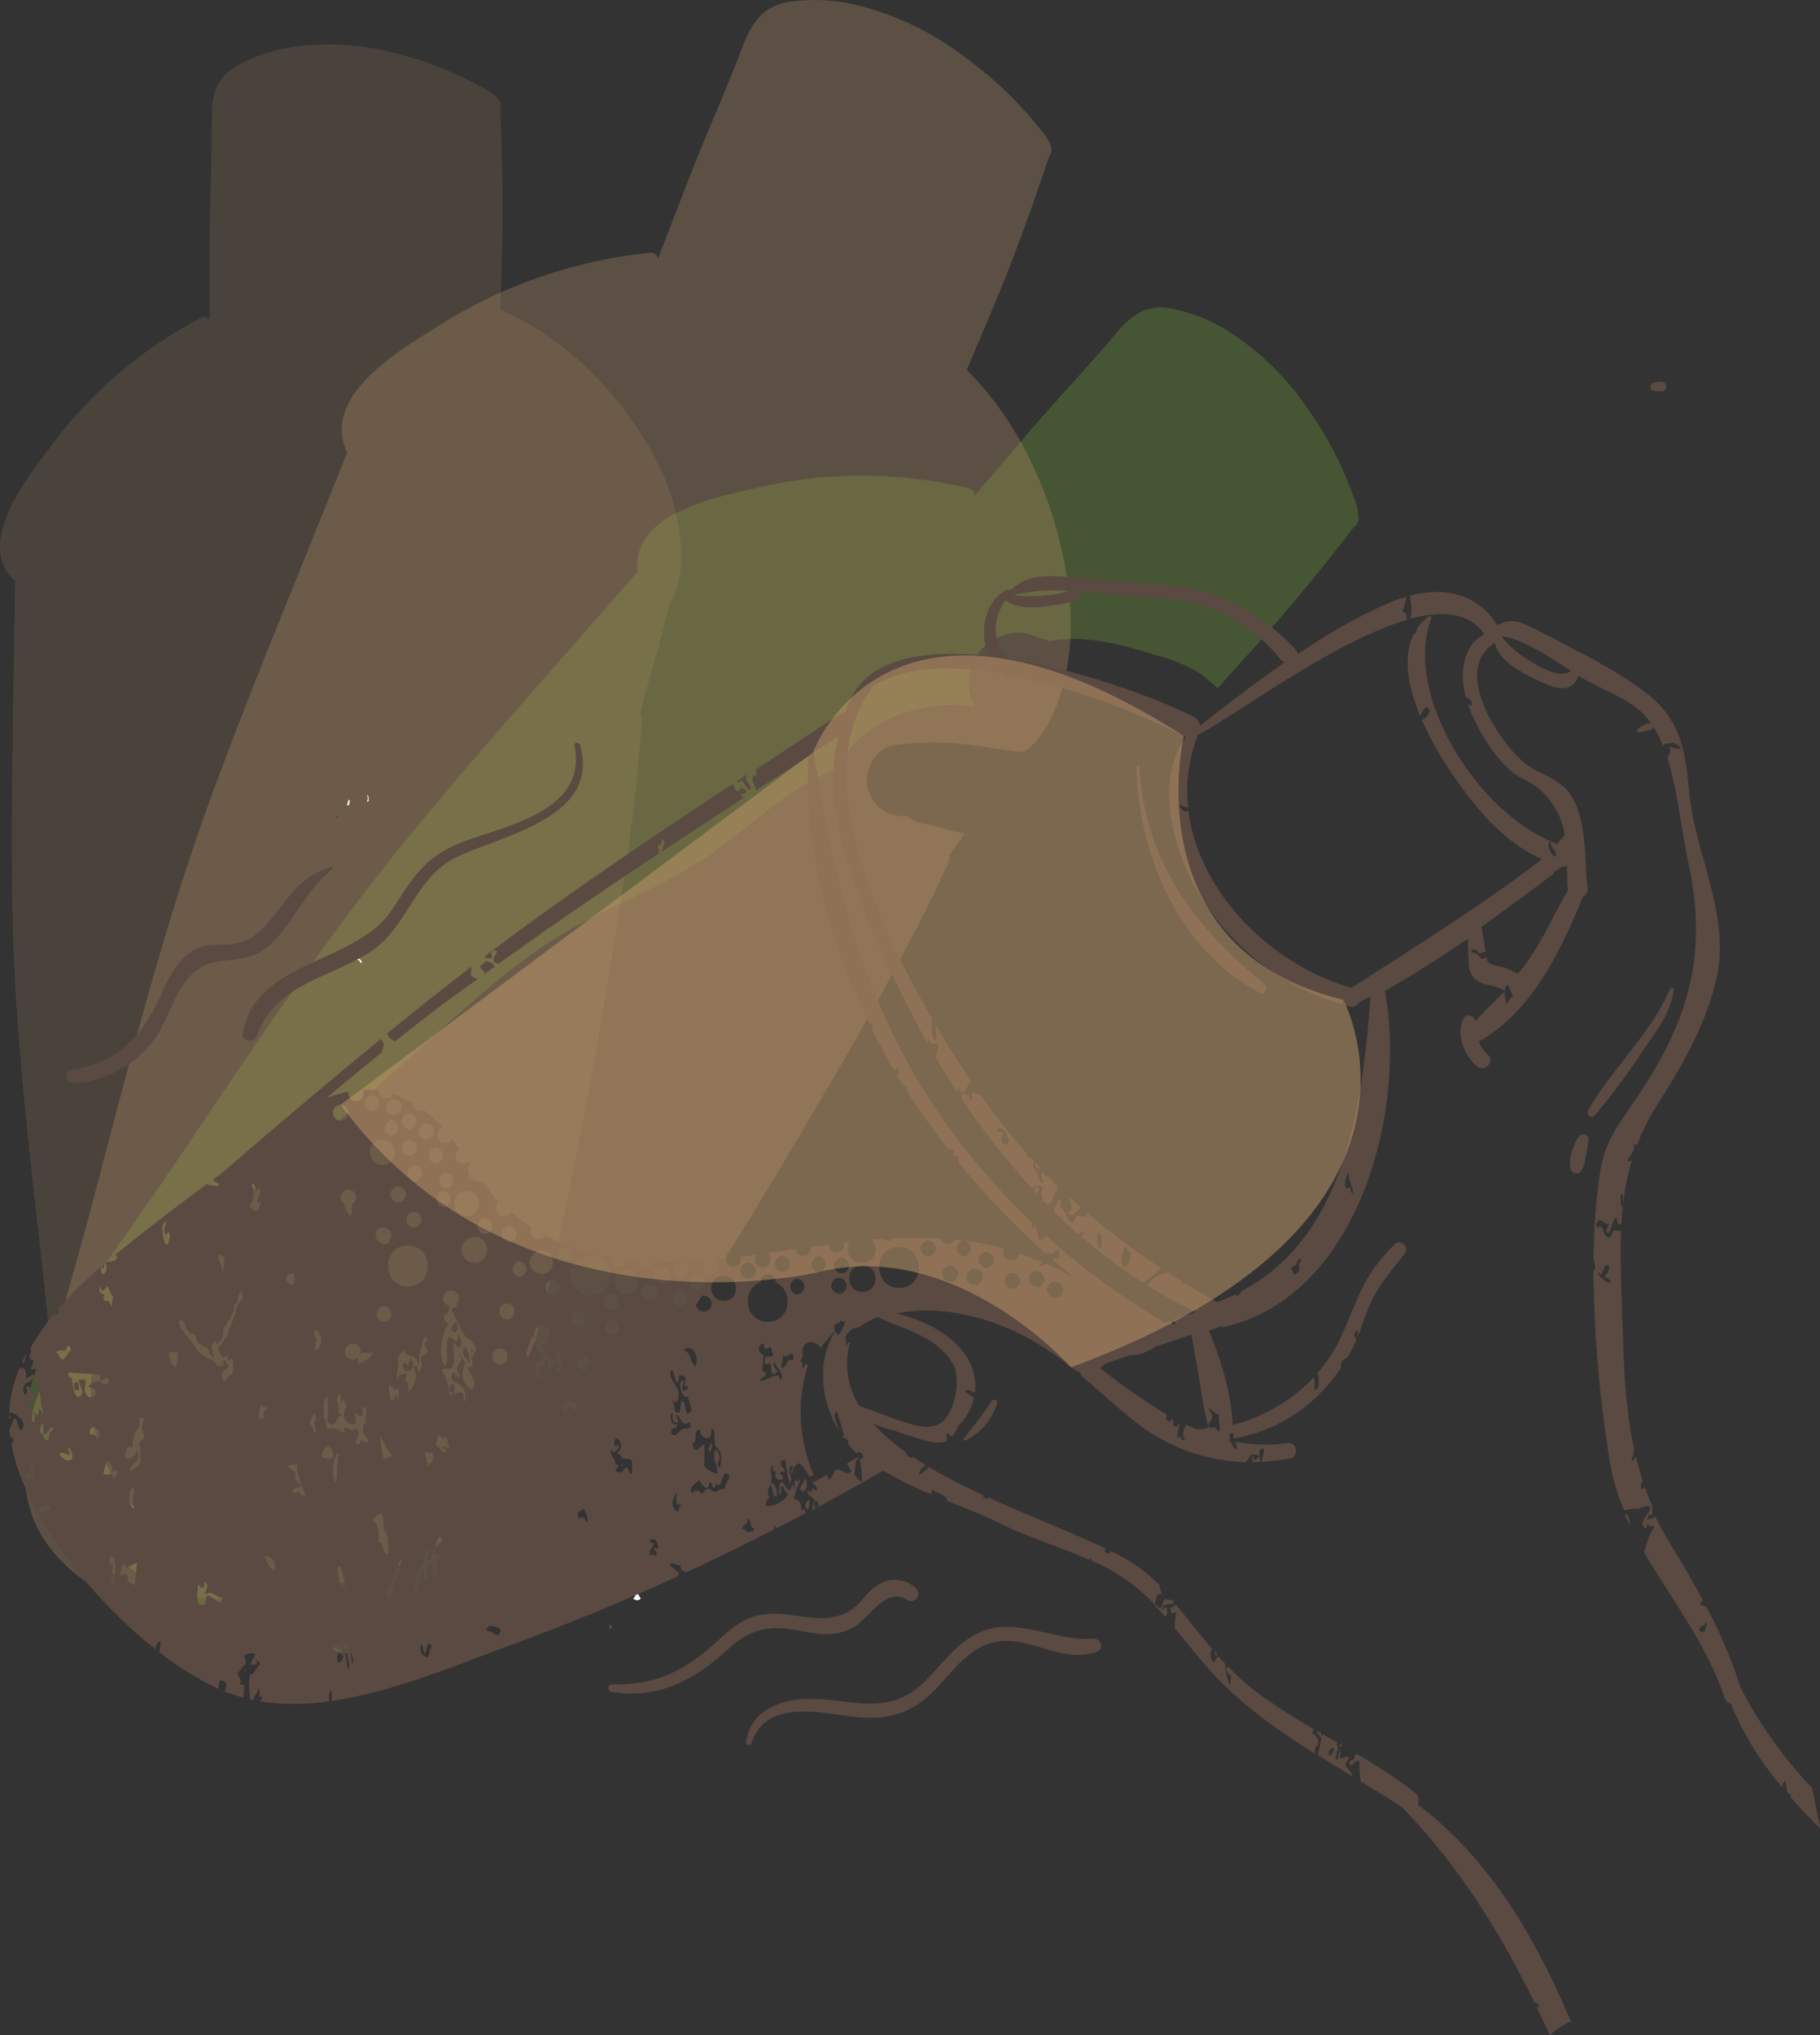
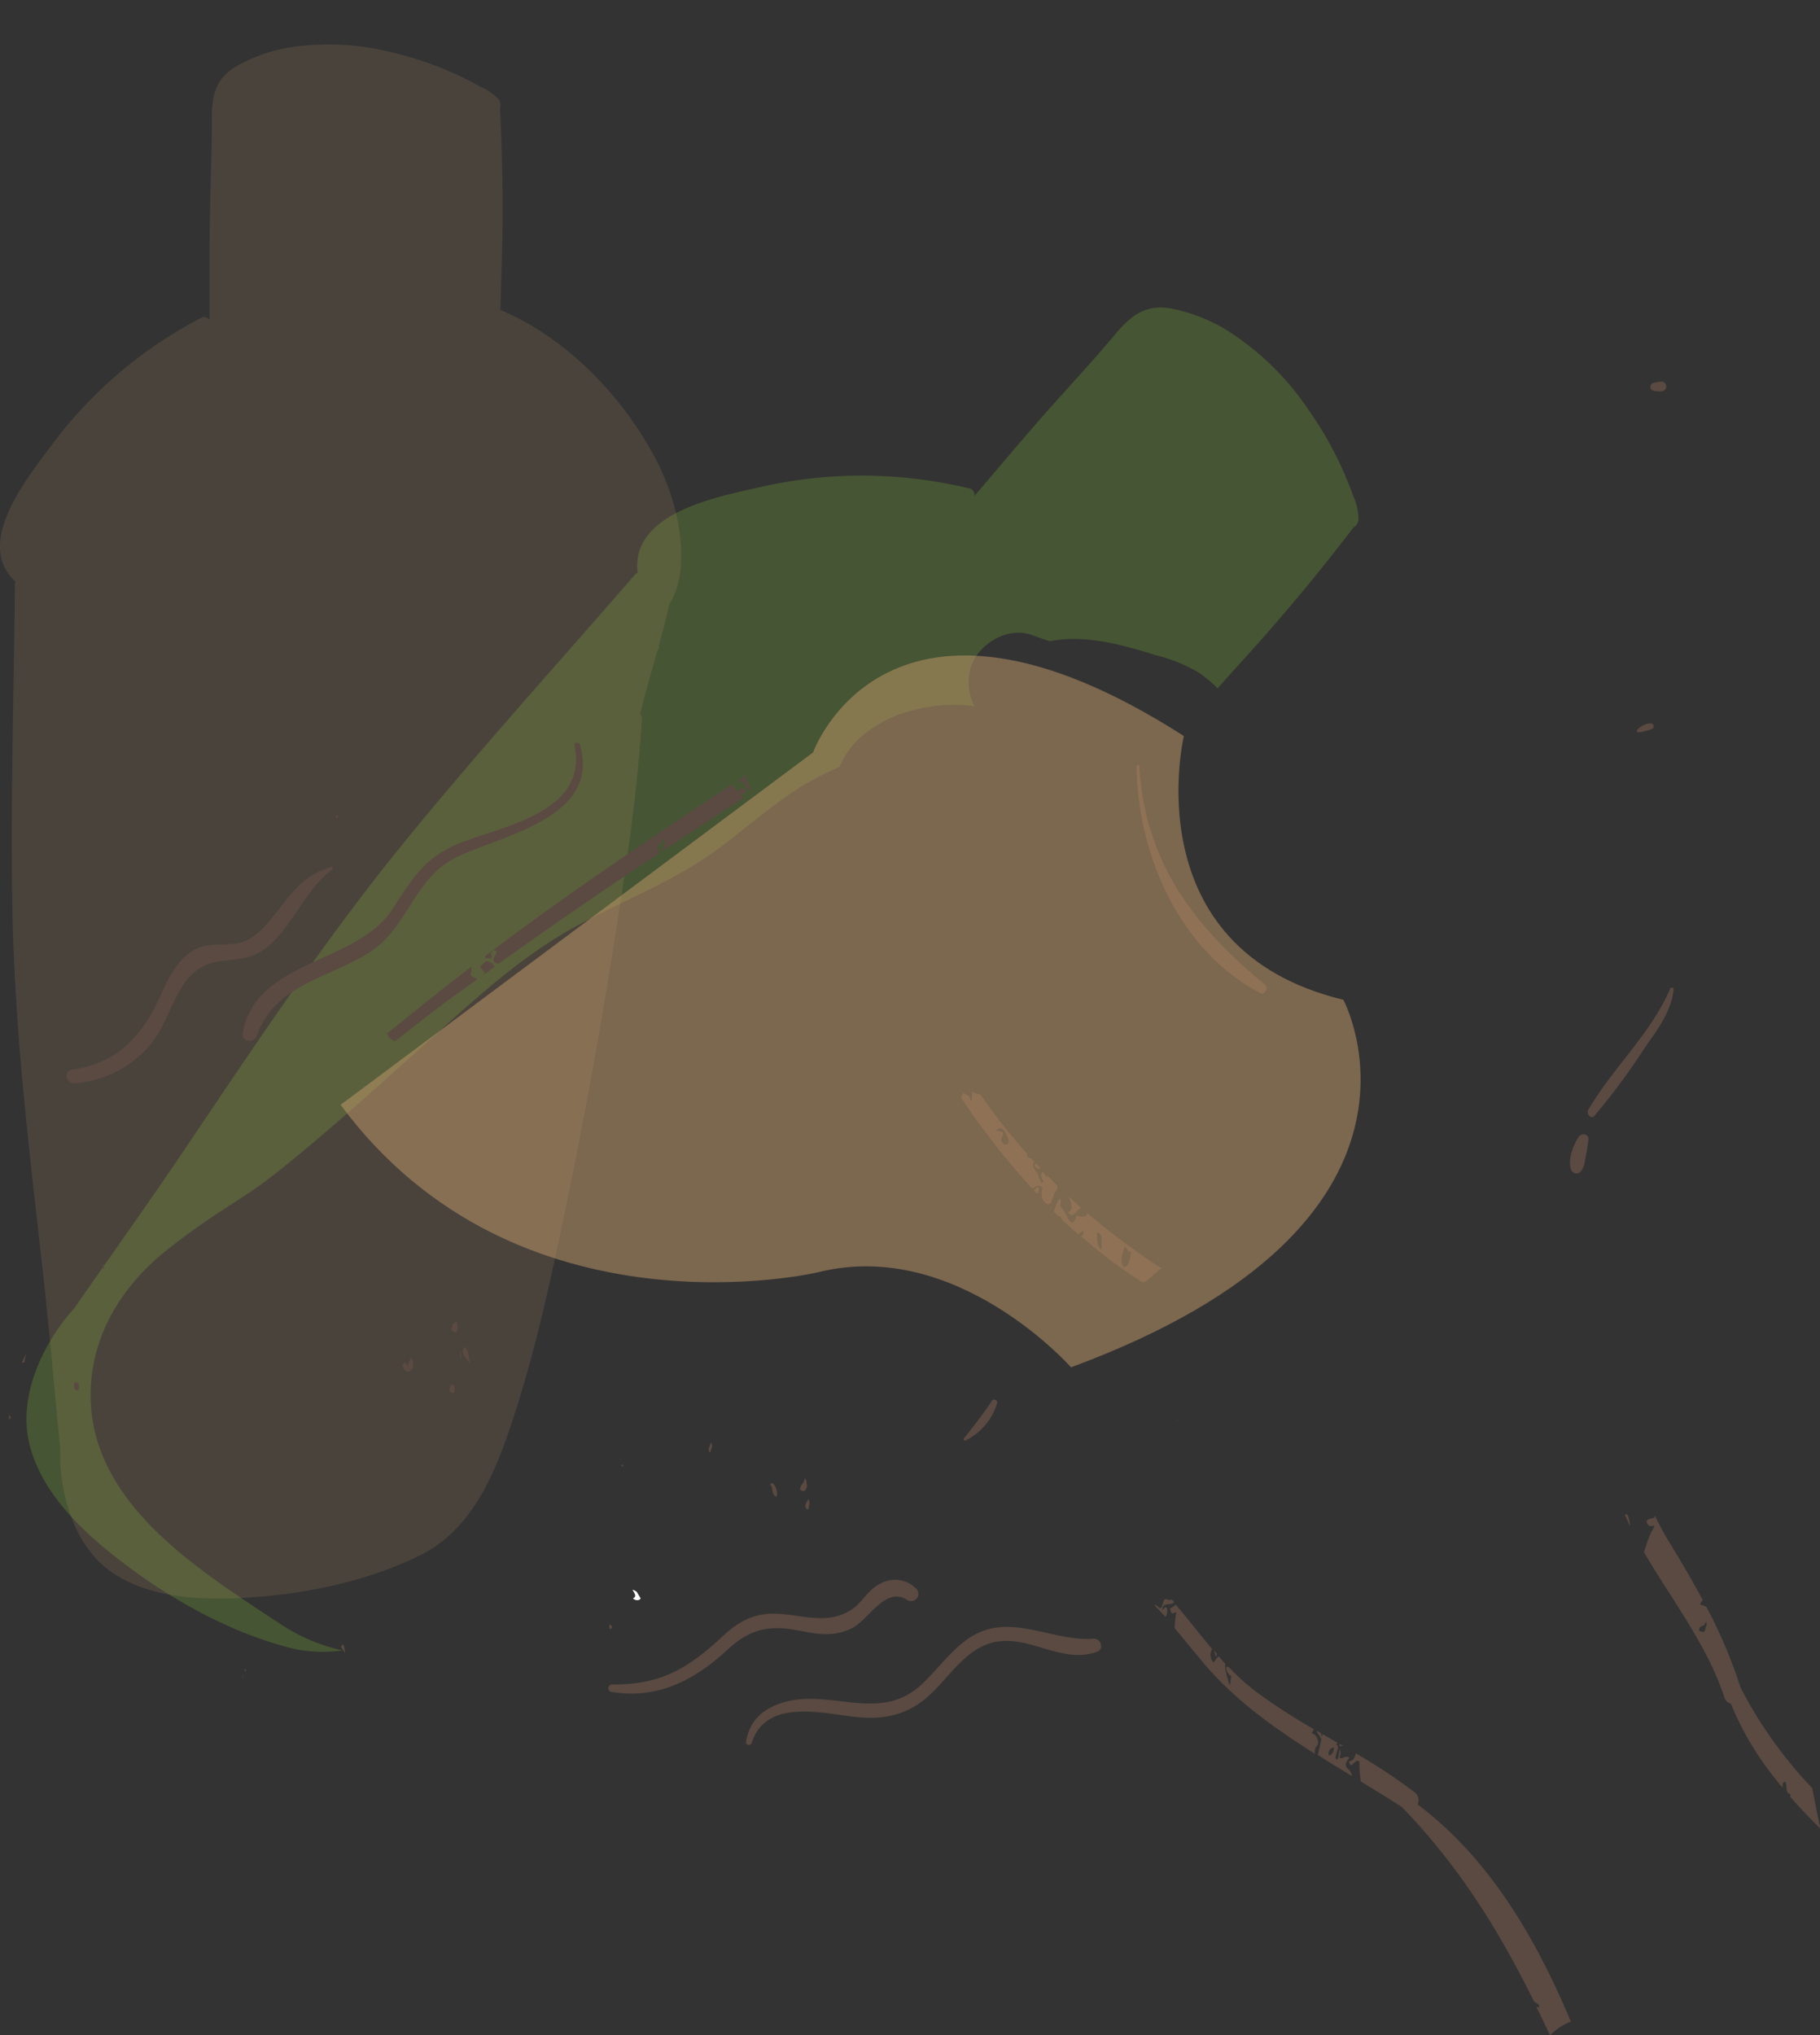
<svg xmlns="http://www.w3.org/2000/svg" viewBox="0 0 289.94 324.07">
  <rect x="0" y="0" width="289.94" height="324.07" fill="#333333" stroke="none" />
  <defs>
    <style>.cls-1{isolation:isolate}.cls-2{fill:#74a634;opacity:.3}.cls-3,.cls-4,.cls-7{fill:#c3996b;mix-blend-mode:multiply}.cls-3{opacity:.28}.cls-4{opacity:.16}.cls-5{fill:#fff}.cls-6{fill:#5a4a42}.cls-7{opacity:.51}</style>
  </defs>
  <title>evo-2</title>
  <g class="cls-1">
    <g id="Layer_2" data-name="Layer 2">
      <g id="Layer_1-2" data-name="Layer 1">
        <path class="cls-2" d="M215.59 79a57.11 57.11 0 0 0-7.14-13.75 43.8 43.8 0 0 0-13.2-12.79 26.7 26.7 0 0 0-8.73-3.34c-4-.73-6.4 1.16-8.86 4.11-3.69 4.42-7.64 8.6-11.44 12.92s-7.34 8.56-11 12.84a1 1 0 0 0-.81-1.22 72.9 72.9 0 0 0-33.57-.15c-6.71 1.52-20.43 4.1-19.26 13.57a1 1 0 0 0-.39.27c-12.35 14.24-25 28.17-36.92 42.8-12.69 15.6-23.7 32.23-34.93 48.87-5.72 8.48-11.68 16.8-17.52 25.21-4.83 5.31-8.75 13.49-7.3 20.82 1.72 8.67 9.35 15.44 16.11 20.45C28.16 255.2 37 260 46.1 262.37a21.9 21.9 0 0 0 8.47.43 29.53 29.53 0 0 1-10.27-4.45c-12.92-8.54-30.45-19.33-29.85-37.1.29-8.66 4.82-16.13 11.37-21.58a106.8 106.8 0 0 1 9.66-7c1.53-1 3.07-2 4.58-3 .62-.43 1.24-.86 1.84-1.3l1.19-.9.44-.33c7.9-6.21 15.34-13 22.82-19.67s15.13-14.06 24-19.18c7.75-4.48 16.34-7.54 23.62-12.8.6-.44 1.2-.89 1.79-1.34l.26-.2 2.34-1.85c2-1.58 4-3.17 6.07-4.67a45.53 45.53 0 0 1 9.32-5.3 13.53 13.53 0 0 1 2.89-4.31 19.39 19.39 0 0 1 8.74-4.69 25.06 25.06 0 0 1 9.89-.67 8.11 8.11 0 0 1-.71-5.79c.9-3.95 5.88-7 9.8-5.56q1.45.54 2.93 1c5.47-1.17 11.9.67 16.85 2.22a25.59 25.59 0 0 1 6.76 2.73 19.45 19.45 0 0 1 3.07 2.56c1-1.12 2-2.27 3-3.36q3.31-3.61 6.51-7.32 6.31-7.31 12.18-15a.79.79 0 0 0 .35-.29 1.56 1.56 0 0 0 .42-.91 9.22 9.22 0 0 0-.84-3.74z" />
-         <path class="cls-3" d="M170 92.14c-1.8-12-7.22-24.59-16-33.23.76-1.7 1.45-3.44 2.17-5.11q2.05-4.77 4-9.61 3.75-9.53 6.95-19.26a.84.84 0 0 0 .25-.41 1.65 1.65 0 0 0 .1-1.05c-.26-1.22-1.43-2.48-2.18-3.41a60.58 60.58 0 0 0-12-11.27A46.47 46.47 0 0 0 135.61.6a28.33 28.33 0 0 0-9.91-.29c-4.24.66-6 3.41-7.44 7.22-2.15 5.71-4.64 11.29-6.93 16.95s-4.33 11.14-6.52 16.71a1.11 1.11 0 0 0-1.23-.94 77.34 77.34 0 0 0-33.67 11.61c-6.19 3.87-19 11.26-14.53 20.33a1 1 0 0 0-.29.41c-7.37 18.59-15.18 37-22 55.79-7.23 20.06-12.43 40.61-17.84 61.18-2.76 10.5-5.81 20.92-8.72 31.38-3 7-4 16.58 0 23.41 4.76 8.08 14.77 12.19 23.3 14.84 9.49 2.95 20 4.71 30 3.85 10.42-.9 17.85-8.9 24.13-16.54 8.19-10 15.32-20.79 22.33-31.61q12.67-19.56 24.41-39.71c7.23-12.38 14.47-24.88 20.44-37.92a1.29 1.29 0 0 0 .05-1c.83-1.2 1.69-2.38 2.55-3.55-2.35-.32-4.57-1.25-6.93-1.63a4.36 4.36 0 0 1-2.3-1.16 5.78 5.78 0 0 1-6.19-4.12c-.88-2.71 1-6.69 4-7.11a43 43 0 0 1 10.59-.27c3.3.34 6.83 1 9.74 1.3l.48.07.12-.18a1.39 1.39 0 0 0 .35-.2c3.62-2.85 5.49-8.41 6.33-12.76a43.28 43.28 0 0 0 .07-14.52z" />
        <path class="cls-4" d="M76.53 13.81A53 53 0 0 0 63.06 8.5a41.1 41.1 0 0 0-17.21-.9 25.38 25.38 0 0 0-8.27 3c-3.29 1.94-3.86 4.76-3.83 8.36 0 5.39-.23 10.78-.32 16.17s0 10.56-.05 15.84a1 1 0 0 0-1.32-.36A69.59 69.59 0 0 0 8 71.18C4.11 76.39-4.12 86.66 2.48 92.62a.9.9 0 0 0-.11.43C2.21 110.71 1.63 128.34 2 146c.42 18.82 2.67 37.34 4.77 56 1.07 9.51 1.88 19.05 2.81 28.58-.22 6.72 2 14.92 7.45 19.19 6.5 5.06 16.07 5.14 24 4.51 8.77-.7 18-2.71 26-6.68 8.31-4.16 11.9-13.15 14.64-21.48 3.58-10.86 6-22.07 8.34-33.24q4.22-20.19 7.47-40.56c2-12.52 4-25.14 4.78-37.79a1.12 1.12 0 0 0-.28-.84c.82-3.39 1.81-6.74 2.75-10.09a.72.72 0 0 0 .22-.79c.62-2.23 1.21-4.48 1.7-6.74a1.25 1.25 0 0 0 .22-.27c2.08-3.52 1.85-8.7 1.16-12.54a37.72 37.72 0 0 0-4.54-11.92c-5.32-9.28-13.8-17.79-23.79-22 .08-1.64.1-3.3.16-4.9q.17-4.58.2-9.17.06-9-.41-18.07a.75.75 0 0 0 .08-.42 1.44 1.44 0 0 0-.25-.9 8.51 8.51 0 0 0-2.95-2.07z" />
        <path class="cls-5" d="M100.85 254.51c.23.32 1 .45 1.21 0-.19-.33-.4-.66-.6-1a1.28 1.28 0 0 0-.7-.35c.48.77.63 1.04.09 1.35z" />
        <path class="cls-6" d="M97.54 259l-.18-.15c-.23-.31-.33-.19-.3.35.26.36.39.13.48-.2z" />
-         <path class="cls-5" d="M58.72 127.57c0-.17.06-1.12-.28-.9.49.57-.39 1.33.28.9zm-3.22-.12c-.1.24-.08.46-.23.67.37.69.66-1.26.23-.67zm1.4 25.24c0 .18.09.24.19.17s.45.65.51.52c.18-.44-.51-.88-.7-.69z" />
        <path class="cls-6" d="M53.9 130.07c-.12-.35-.27-.24-.42-.07l.2.38zm209.53-67.84a6 6 0 0 0 1.27.09.78.78 0 1 0-.07-1.56 5.84 5.84 0 0 0-1.3.24.64.64 0 0 0 .1 1.23zM181.5 122a.22.22 0 0 0-.43 0c.16 14 6.75 29.3 19.67 36.11.82.43 1.37-.83.73-1.36-11.24-9.27-19.08-19.42-19.97-34.75zM158 223.07c-1.36 2.09-2.88 4-4.42 5.94-.13.16 0 .46.25.36a9.76 9.76 0 0 0 5-5.87.47.47 0 0 0-.83-.43zm105.19-106.99a.48.48 0 0 0-.17-.9 3.12 3.12 0 0 0-2.16 1c-.25.19 0 .51.27.43a10.45 10.45 0 0 0 2.06-.53zm-9.19 61.6a105.59 105.59 0 0 0 8.13-11c2-2.83 4.11-5.62 4.51-9.15a.3.3 0 0 0-.55-.14C263 164.62 256.93 170 253 176.77c-.3.61.48 1.52 1 .91zm-2.25 8.95a3.22 3.22 0 0 0 .76-2 26.94 26.94 0 0 0 .54-3.22c.05-.91-1.13-1-1.55-.38-.88 1.3-1.84 3.8-1.17 5.31a.91.91 0 0 0 1.42.29zm-87.06 2.9l.53.57c.21-.24.44-.81.17-1.16a4.35 4.35 0 0 0-.7.59zm5.44 3.47c.79 1.23 1.4-.39 2.1-.67-.66-.58-1.3-1.18-1.95-1.78.47 1.11.72 2.22-.15 2.45z" />
        <path class="cls-6" d="M166.09 189.19a2.36 2.36 0 0 0 .13 2l.56.56c.93.23.91-1.51 1.35-1.94a2 2 0 0 0 .35-.95c-.56-.54-1.08-1.13-1.63-1.69a2.81 2.81 0 0 0 0 .34l-.79-1a1.23 1.23 0 0 0 .16 1.5c-.29 1.15-.91-1.13-1-1.31-.72-.89-.78-1-.45-1.76-.18-.19-.37-.37-.54-.56-.21.08-.42.1-.66-.41a.62.62 0 0 0 0-.32 101.68 101.68 0 0 1-7.46-9.43 2.19 2.19 0 0 1-1.21-.38c-.14.36.1 1.54-.3 1.49.1-.85-.82-1.07-1.11-1.28-.3.2-.3.51-.32.85a118.64 118.64 0 0 0 11.24 14.32c.49-.12 1.02-.88 1.68-.03zm-6.63-7.67a6.64 6.64 0 0 0 .36-1.21c-.09-.16-1-.2-1.15-.27.77-.81 1.32-.23 1.82.94.66 1.49-.61 1.72-1.03.53zm13.07 14.42c.19.67-.07.76-.33.9a84.23 84.23 0 0 0 9.78 7.34c.86-.05 1.49-1.11 2.27-1.53a1.23 1.23 0 0 1 .86-.63 114.56 114.56 0 0 1-11.9-8.85 2.49 2.49 0 0 0-.07.34c-.17.34-1.33.27-1.6-.06-.44 1.57-.89 1.58-1.55.28a8.36 8.36 0 0 0-1.09-1.67c0-.13.17-1 0-1.14s-.71.86-1 2l.72.71c.27 0 .49.23.57.56.86.82 1.74 1.6 2.63 2.38.13-.37.5-.35.71-.63zm6.73 2.44c.18.37.54 1.26.9.87 0 1-.41 2.62-1.16 2.5-.7-1.19-.14-2.36.27-3.37zm-4.5-2.1c1 0 .66 1.26.7 2.69-.72-.43-.68-1.66-.69-2.7zM76.58 152.8s0 .01 0 0z" />
        <path class="cls-6" d="M165.74 186l-.75-.78a1 1 0 0 0-.17.38c.39.52.6.7.92.4zm-149.2 16.05s0-.35.06-.78l-.34.28c.09.26.17.52.28.5zm170.94 24.05v.15a.39.39 0 0 0 .17-.06zm-88.56 6.23a.33.33 0 0 1-.09-.13.52.52 0 0 0-.1.14zm-44.59 29.96c.22.29.45.63.68.94-.12-.75-.25-1.37-.37-1.36s-.25.19-.31.42zm44.59-28.97a.73.73 0 0 0 .33.22v-.33zm14.29-3.59c-.07.61-.62 1.08-.06 1.58.07-.61.61-1.08.06-1.58zm-41.28-17.95c.55.64 1.31.49.81-1.28-.55.09-.74.61-.81 1.28zm-6.41 4.43a2.86 2.86 0 0 0-.52 1.38c-.29-.48-.59-.84-.9-.19.59 1.99 2.47.67 1.42-1.19zm8.35-1.63c-.49 1.11.48 1.72.94 2.49-.11-1.32-.24-2.58-.94-2.49zm-1.58 7.22c.33-.95.16-1.39-.51-1.29-.33.95-.16 1.37.51 1.29zm4.19-68.06c0 .45.57.92.75 1.07a3.63 3.63 0 0 1-.21.42l1.79-1.29a1.4 1.4 0 0 0-.31-.44 1.9 1.9 0 0 0-1.07-.47c-.13.12-.94.97-.95.71zm-3.18 61.52a4 4 0 0 0 .1 1.07 1.67 1.67 0 0 0-.1-1.07zm44.11-90.87c.24.31.47.4.47-.08.75-.11.88 1.53 1.7 1.4.08-1.08-1.4-1.44-.41-2.49zm127.8 195.29l-.47-.17q1.1 2.26 2.18 4.57a10.08 10.08 0 0 1 3.34-2.19l-.59-1.35c-5.46-12.7-12.74-24.87-23.83-33.22a1.57 1.57 0 0 0-.48-1.92 85.78 85.78 0 0 0-9.36-6.2c-.17.68-.43 1.21-1.07 1.24.26 1.68 1-.65 1.63.07a19.16 19.16 0 0 0 .23 3.16c2.19 1.33 4.38 2.67 6.53 4.06 9.31 9.61 15.54 19.84 21.08 31 .23.19.84.27.81.95zM76.12 155.87a2.14 2.14 0 0 1-1.16-.62 3.17 3.17 0 0 0 .09-1.3c-4.53 3.48-9 7.06-13.45 10.67.27.12.43.3.19.29a2.55 2.55 0 0 0 1.15.91c2.64-2.11 5.3-4.2 8-6.22 1.71-1.27 3.46-2.48 5.18-3.73zM118 126.43c.27 0 .9.08.91-.65-.24.08-.66-.42-.85-.27s-.29.42-.73.46c-.22-.38-.43-.75-.65-1.12-13.36 8.81-26.64 17.73-39.41 27.4 0 .11.07.22.1.32.52-.16 1.42.53.76-.91.74.1-.19-.63 1-.23 0 .62-.51.83-.49 1.35 0 .75.46.45.71.73Q92 144.44 105 135.88c0-.35 0-.77-.26-.82.06-.85.82-.35.7-1.46.68.12.3 1.31-.08 2.05q6.57-4.35 13.16-8.66c-.15-.15-.39-.17-.52-.56zm140.86 114.8c.26.59.53 1.19.82 1.77-.09-1.06-.39-2.33-.82-1.77zm-130.66-5.85c-.15 1-.59.83-.76 1.73.61.73 1.09.09 1.14-.65a.56.56 0 0 1-.07-.5 1.11 1.11 0 0 0-.31-.58zm.56 5c.06-.4.4-1.31 0-1.68-.04.3-1.03 1.3 0 1.68zm20.96-1.85l.16.07a.2.2 0 0 0-.16-.07zm44.12 24.77l-.41-.46a3.25 3.25 0 0 0 .33 1 3.78 3.78 0 0 1 .08-.54z" />
        <path class="cls-6" d="M209.49 278.58c.15-.68.62-.52.47-1.42a1.59 1.59 0 0 0-1-1.2 3.48 3.48 0 0 0 .35-.62 94 94 0 0 1-9.16-5.93 36.33 36.33 0 0 1-4.44-4 .75.75 0 0 1-.36 0 1.57 1.57 0 0 0 .79 1.48c-.07.5-.15 1-.22 1.53-.36-1.18-.89-2.76-.71-3.47-.37-.4-.72-.81-1.07-1.21a4.14 4.14 0 0 0-.78 1 1.72 1.72 0 0 1-.25-2.16c-2-2.34-3.83-4.77-5.81-7.08a3.31 3.31 0 0 1-.89.62c.23 1.29.49.59 1 .63a13.15 13.15 0 0 0-.29 2.49c1.53 1.81 3 3.67 4.55 5.49 5 5.95 11.29 10.41 17.82 14.54a1.75 1.75 0 0 1 0-.69zm3.93-.48a.87.87 0 0 1 .58-.1l-.59-.34a2.19 2.19 0 0 1 .01.44z" />
        <path class="cls-6" d="M184.52 255.88c-.46-.43-.47-.34-.56-.23q.85.88 1.67 1.8c.45-.23.54-2.49-.47-1 0-1.36 1.19-.83 1.68-1.15a1 1 0 0 0 .23-.19l-.33-.36h-.72c-1.02-.75-.56 2.01-1.5 1.13zM3.9 216.89a6.15 6.15 0 0 1 .34-1.43c-.28.49-.52 1-.76 1.5a.47.47 0 0 0 .42-.07zm209.44 62.97a1.33 1.33 0 0 0 .06-1.36 6.54 6.54 0 0 1-.33 1.7c-.9-.16.68-2.21-.22-2.38a1.23 1.23 0 0 1 .24-.31l-2.41-1.39c0 .12 0 .22-.08.39a2.45 2.45 0 0 1-.15-.53l-.67-.39c.06.53.56.76.71 1.4l-.55 2.47q2.7 1.7 5.44 3.35a1.92 1.92 0 0 0-.6-1.13c-.71-.57-.29-1.2.19-1.77-.63-.56-1.02.35-1.63-.05zm-1.67-.33c-.08-.85.32-1.18.82-1.27.09.65-.39 1.29-.82 1.26zM38.92 266a.53.53 0 0 1 .25.2 3.61 3.61 0 0 1 0-.42c-.06 0-.12-.06-.16 0a2.32 2.32 0 0 1-.09.22zm-.31.53a1.43 1.43 0 0 1-.07 1 1 1 0 0 0 .07-1zm84.09-30.1c.59.45.06 1.62 1 1.87.43-.92-.7-2.83-1-1.87z" />
-         <path class="cls-6" d="M269.13 126.37c-.63-6.54-1.2-11.46-6.58-15.79-4.58-3.68-11.77-7.19-16.92-9.86-3.27-1.69-4.76-2.47-7.09-1.15-3.18-5.13-8.49-6.1-13.9-4.74 0 .93.48 2.63 0 3.47a1.8 1.8 0 0 0 .11.21c5.08-1.34 9.37-1 11.74 2.5-3.39 1.67-4.05 6.06-2.94 10.11h.09l.63.24c.55 1.3 0 1.11-.43.67.07.2.11.4.19.59 1.41 3.62 3.92 7.91 7 10.4 1.13.93 2.61 1.37 3.7 2.26a12 12 0 0 1 4.56 7.68c-.25.27-.48.57-.76.89s-.34.35-.5.53c-.34-.12-.68-.3-1-.44 0 1.55.91 1 .86 2.36-.34.62-1.85-1.94-.88-2.37-12-5.15-23.46-23.45-19-35.47.11-.29-.27-.44-.47-.29a8.49 8.49 0 0 0-1.84 2 1.12 1.12 0 0 1-.47.89v-.07c-1.85 3.71-.84 8.56 1 13 .46-.65.82-2.12 1.53-.83-.07.61-.85 1.58-1.3 1.38a51.1 51.1 0 0 0 3.91 7.21c3.91 6 8.65 12.11 15.24 15.06l-.29.26c-9.64 7.33-19.82 13.65-30 20.22-12.56-3.51-24.48-15.1-26-28.32-.39.79-1.66-.47-1.32-.8.44.26.85.28 1.28.49a24.18 24.18 0 0 1 1.46-11.33v-.21l.07-.08c6.12-3.16 21.6-14.91 33.28-18.31a4.18 4.18 0 0 0 0-.71c-.07-.43-.51-.5-.68-.78a7.94 7.94 0 0 0 .62-2.23 23.82 23.82 0 0 0-2.63.93 88.28 88.28 0 0 0-14.7 8.27 1.1 1.1 0 0 0-.31-.79c-5.62-6-12.42-9.64-20.69-10.27-5.36-.41-10.73-.91-16.08-1.32-3.57-.27-6.25-.08-8.7 2.19a.52.52 0 0 0-.57-.1c-3.55 1.9-4.42 6.92-2.81 10.55-10.83-1.21-20.52.44-22.78 8.84a1.25 1.25 0 0 0-.74.22q-6.78 4.51-13.59 9c.18 2.31-.29 0-.52 1.32-.16.92.64 1.44.44 2.09l8.35-5.45v1.54h.05s0 .05-.05.09a86.53 86.53 0 0 0 7.59 36.1l.15-.31c0 .25.11.65.18 1.07q.93 2.09 1.95 4.14l.43-.06v1.07c1.11 2.17 2.28 4.31 3.53 6.41a.92.92 0 0 1 .65-.47c.19.65 0 .93-.28 1.11.41.68.85 1.35 1.27 2v-.45c.37 0 .34.41.25.9q3.13 4.9 6.73 9.49a.77.77 0 0 1 .82 0c-.37 1.73.52.25.73 1.55a1.16 1.16 0 0 1-.07.31 126 126 0 0 0 14 14.66c.44-.39 1 .35 1.38-.2.67-.93.7-.58.79.9a1.38 1.38 0 0 0-1.13.18c1.13 1 2.27 2 3.43 2.9-1.45-.81-3-1.52-4.47-2.19a1.58 1.58 0 0 1-1 .29.66.66 0 0 1 .37-.54c-1.2-.51-2.44-1-3.69-1.39a1.15 1.15 0 0 1-1.12 1.11h-.1a1.25 1.25 0 0 1-1.13-1.85c-1-.29-2.1-.57-3.18-.79-1.56-.32-3.12-.52-4.68-.68a1.12 1.12 0 0 1-1 .7 1.14 1.14 0 0 1-1.21-.89 68.12 68.12 0 0 0-7.58 0 1.19 1.19 0 0 1-1.6.1c-.59 0-1.17.06-1.76.11a2 2 0 0 1 .55 1.3v.1c.15 2.87-4.3 3.1-4.45.23v-.1a2.08 2.08 0 0 1 .29-1.17l-.92.11a1.21 1.21 0 0 1-1.09 1.57 1.19 1.19 0 0 1-1.27-1.27l-2.93.41A1.19 1.19 0 0 1 128 200a1.17 1.17 0 0 1-1.26-1.1l-4.5.65a1.25 1.25 0 1 1-1.71.24c-.86.12-1.72.26-2.59.37a1.21 1.21 0 0 1-1.09 1.58 1.19 1.19 0 0 1-1.27-1.3l-1.63.18a1.53 1.53 0 0 1 .38.41 1.27 1.27 0 1 1-2-.26c-.63.05-1.27.11-1.9.15a62.26 62.26 0 0 1-6.4 0 1.14 1.14 0 0 1-1.11 1 1.18 1.18 0 0 1-1.27-1.17c-.59-.05-1.21-.06-1.8-.13a1.17 1.17 0 0 1-1.13 1.2 1.22 1.22 0 0 1-1.24-1.54 34.67 34.67 0 0 1-10.64-3.62 1.12 1.12 0 0 1-1 .58h-.1a1.25 1.25 0 0 1-1.12-1.86 30.48 30.48 0 0 1-3.2-2.38 1.28 1.28 0 0 1-2.42-.42v-.1a1.14 1.14 0 0 1 .41-1c-.27-.32-.55-.63-.82-1l.09-.19-.25-.27c0 .08-.06.1-.09.16l-.28-.37c0-.1-.08-.22-.09-.32-.37-.43-.72-.89-1.08-1.36a1.81 1.81 0 0 1-.22.06 2 2 0 0 1-1.83-3c-.07-.11-.15-.2-.22-.31a1.16 1.16 0 0 1-.89.44 1.26 1.26 0 0 1-.53-2.32c-.41-.57-.8-1.19-1.23-1.73a1.12 1.12 0 0 1-1 .73 1.25 1.25 0 0 1-.44-2.43 24 24 0 0 0-3-2.82 1.24 1.24 0 0 1-1.81-1v-.16a15.29 15.29 0 0 0-3.1-1.37 1.12 1.12 0 0 1-1 .69 1.19 1.19 0 0 1-1.28-1.23 13.63 13.63 0 0 0-2.55-.14 1.24 1.24 0 0 1-1 1.81 1.22 1.22 0 0 1-1.24-1.52 19.27 19.27 0 0 0-3.07.85 1.49 1.49 0 0 0-.28 0q4.34-3.65 8.76-7.22h-.1c0-.58.41-.78.25-1.32-.07-.22-.31-.43-.41-.72-8.56 7-17 14.15-25.37 21.39l-1.4 1a1.61 1.61 0 0 0 .91.64l-.08.5c-.53-.28-1.32-.06-1.75-.44-5 3.69-9.89 7.42-14.67 11.32a1.48 1.48 0 0 0 .4.28c-.19.45-.45.68-.79.68-.33.31-.88-.19-1.1.51a1.48 1.48 0 0 1 0 1.17c-.62 1-.72 0-.84-.68a60.5 60.5 0 0 0-6.81 6.71c.37.3.2.89-.51.89v-.3a34.9 34.9 0 0 0-2.91 4.06c-.32.45-.6.91-.9 1.37a2.76 2.76 0 0 1-.23 1.5c.19.24.32.57.64.57a3.15 3.15 0 0 1-.43 1.49 6.2 6.2 0 0 1 .89-.1c.11.17 0 .37-.2.57a26.24 26.24 0 0 1 1.06 5.48 5.32 5.32 0 0 1 .3 1.1c-.13-.19-.71-1-.72-.83a3.44 3.44 0 0 1-.24 1.24 2.2 2.2 0 0 0-.46-.71 2.48 2.48 0 0 0 .17.77.56.56 0 0 0-.08.74c-.78.39-.42-.93-.39-1.3a1.65 1.65 0 0 0-.07-.67c-.38-.5-.66-1-.24-1.34s1.32.19 1.12-1.21c-1 1.36-1.12-2.2-1.91-.79.66.09-.22 2.11-.38.16a1.06 1.06 0 0 1 .64-1 2.05 2.05 0 0 0 1-.82.9.9 0 0 0-.07-.57 6.17 6.17 0 0 1-1.13.66c.11-1-.24-2.1-.88-1.34a.74.74 0 0 0-.05-.48A20.45 20.45 0 0 0 1.45 225c.45-.34 1.59.63 1.87.92.86.87.16 2.09-.15 1.68s-.64-2.88-1.15-1.17a8.54 8.54 0 0 1-.51 1.21c0 .41.12.83.17 1.25.2.06.39 0 .44.46a.56.56 0 0 1-.3.53 26.1 26.1 0 0 0 .84 3.45c3.27 10.08 12.4 21.67 22.19 29.34-.07-.81.16-1.11.73-1.32a14.64 14.64 0 0 1-.2 1.73 50.3 50.3 0 0 0 9.45 5.85c0-.71 0-1.38.37-1.35 1.05 0 1 1 .57 1.74a24.39 24.39 0 0 0 3 1 12.5 12.5 0 0 0 .11-2 1.27 1.27 0 0 0-.72-.05 2.2 2.2 0 0 1 .24-.52l-.56-1.29c.17-.2.34-.39.5-.6l.11.28a.92.92 0 0 1-.05-.1c-.08-.42.51-.83.72-1.06a2 2 0 0 0-.31-1.39c.65-.17 1.19-.64 1.86-.09a10.3 10.3 0 0 0-.79 1.56c.62.09 1.36.08.87-.61 1.14 0 .56.8-.07 1.44-.16.43-.35.76-.62.62l-.16.18a1.15 1.15 0 0 1-.1-.13 14.17 14.17 0 0 0 .08 4.06l.43.11a2 2 0 0 0 .09-.23c.24-.75.73-1 .86-1.71a2.61 2.61 0 0 1 0 1.52 1.5 1.5 0 0 1 .46-.25v.52c-.15 0-.24.14-.3.32a37.4 37.4 0 0 0 11.09 0 1.91 1.91 0 0 1 .28-1.85 4.61 4.61 0 0 1 0 1.81c10.21-1.5 20.82-6.08 29.21-9.15q13.18-4.84 25.93-10.7a.71.71 0 0 1 0-.08c.78-.71-1.07-1-1.16-1.94.42-.21 1.15.31 1.63.23 0 .86.34 1 .74.95v.29q7.16-3.31 14.17-6.92a4 4 0 0 1 0-.7c.2.08.27.31.32.56q2.38-1.23 4.75-2.49c-.2-.47-.36-.9-.65-.21-.21-1.61-.22-1.68-1.26-2.08a13.87 13.87 0 0 1 1.12-3.17c-.21 0-.77 1-.71 0-.06 0-.09.07-.14.1a.34.34 0 0 1-.13.35c-.13.12 0 1 0 1.24a2.79 2.79 0 0 1-.34-.88c-.28.8-.38 1.69-1.24.22s-.92.61-.88 1.53c.39.09.2-1.11.35-1.46.47.29.58 1.11 1.07 1.37a4 4 0 0 1-3.61 1.89c.08-.42.23-1.44.65-1.23-.64-1.35.09-1.74.28-2.78.14-.8-.41-2.23.29-2.52-.2.77 0 1.19.48.93-.89 1.94 2.33 1.72.59.44.16-.65.62 0 .83-.53-.69-.69-1.16-1.61.05-1.67a16.48 16.48 0 0 0 .79 4c0-.36.08-.73.13-1.09a3.2 3.2 0 0 0-.15-.41c-.34-.74 0-2.21.48-1.23a.73.73 0 0 0-.22 1c.19-.94.53-1.67 1.28-1.67a6.26 6.26 0 0 1 1.44 2 .58.58 0 0 0 .69-.21v-.18a24.91 24.91 0 0 1-1-16.83c.06-.12.14-.24.21-.35a1.24 1.24 0 0 1-.39-.38 1.49 1.49 0 0 1-.64.83c.06-.33.24-1.09-.19-1a1.72 1.72 0 0 1 .35-.91 3.19 3.19 0 0 1 0-1.32 1.2 1.2 0 0 1 .44-.68l.1-.09a1.2 1.2 0 0 1 1-.19 2.54 2.54 0 0 1 .74.3 1.21 1.21 0 0 1 .51.63 34 34 0 0 1 2.28-2.71c-.3-1.85.52-.67 1-1.84.1.51.5.25.7.27a9.31 9.31 0 0 1-.78 1.79c-.81 1-.23-.16-.87 0v-.1c-2.87 4.42-2.37 10.72.56 15.69-.25-1.18-1.16-2.71-.23-3l1.13 3.93a.65.65 0 0 0-.32-.06l.17.25c.49.15.92.4.76 1.07a16.41 16.41 0 0 0 1.41 1.48c.27-.34.58-.24.81.14l.24.39c-.2.39-.41.45-.61.33a15.63 15.63 0 0 1 .35 3.54c-.16.21-.43-.16-.7-.49 0 .07 0 .13-.07.2 0-.15-.06-.27-.09-.39s-.26-.25-.35-.23c.25-.88-.07-2.78.81-2.68a1 1 0 0 1-.2-.21l-1.8 1c.23.34.44.75.72 1.1-.5 1.08-1.47-.09-2.11-.17-.35 0-.6.23-.76.73-.21.71-.5.48-.58 1a2.26 2.26 0 0 1-.39-.87l-2 1.11v-.18a1.78 1.78 0 0 1-.35.36c.21.26.84.64.71 1.27a6.17 6.17 0 0 0-.76-.41c0 .5-.19.77-.72.36-.06.81.79 1.09 1.08 1.39l-.43 1.8.61-.33c-.21-.51-.32-1 .08-1.38l.43.83-.3.43c3.45-1.87 6.88-3.78 10.28-5.76l.27-.15a57 57 0 0 0 7.66 3.77 3.47 3.47 0 0 1 .22-.81c.48.6 1.42.66 2 1.18a1 1 0 0 1 .32.68c3 1.2 5.91 2.32 8.35 3.54 4.61 2.29 9.62 3.77 14.31 5.85.07-.14.15-.24.27-.21s0 .21 0 .32c1 .44 2 .87 2.92 1.38a30.8 30.8 0 0 1 7.21 5.61c.27-.84.32-1.92 1.13-1.64-.08-.57-.37-.86-.28-1.33-.65-.65-1.3-1.29-2-1.9a29 29 0 0 0-5.84-3.63c-.3.45-.67.63-1-.11a1.51 1.51 0 0 1 .24-.25c-5.24-2.55-12.12-5.16-18.76-8.18-.05.18-.12.31-.25.22-.28-.2-.5-.27-.66.25a1.24 1.24 0 0 0 .12-.83 94.62 94.62 0 0 1-8.74-4.52c-.36.59-1.18 1.23-1.55 1.22a2.42 2.42 0 0 1 1.16-1.46q-1-.63-2-1.29c-.41.1-.83.11-1.22-.73h.11a30.65 30.65 0 0 1-5.27-4.58c1.13.44 2.28.81 3.43 1.16.08-.16.2-.09.32.1l1.07.32c1.78.5 5.12 2 6.87 1.14h.06a1.81 1.81 0 0 1-.08-.7c0-.18 0-.35.06-.52a1.42 1.42 0 0 1 .76.6 6.61 6.61 0 0 0 1.08-1.84 8.44 8.44 0 0 0 2.46-4.38c-.59-.38-1.19-.88-1.38-1 .17-.66 1 0 1.55.15a8.89 8.89 0 0 0-1.54-6c-2.34-3.42-6.66-5.54-10.94-6.59 6.35-1.4 13.61.36 19.33 3.09a43.41 43.41 0 0 1 8.71 5.68v-.11a3.26 3.26 0 0 0 1.18.72 1.77 1.77 0 0 1 .13.36v.11c2.55 2.15 5 4.43 7.74 6.64a29.69 29.69 0 0 0 18.56 7.17l.9-1.35a3.06 3.06 0 0 1 .08 1.32h1.29c0-.28-.1-.6-.13-.9-.63.58-.67 1.06-1.12-.27a1.46 1.46 0 0 1 1.11.22c-.05-.55 0-1 .28-1.15.87-.33.17 1.32.1 2.09a34.53 34.53 0 0 0 4.58-.56c1.37-.27 1-2.63-.4-2.44a26.67 26.67 0 0 1-8.42-.2 2.84 2.84 0 0 1 .28 1.2c-.36 0-.75-.6-1-1.33l-.36-.07a1.79 1.79 0 0 0 .22-.21h.06a3.58 3.58 0 0 1-.13-.88l.63-.11a2.34 2.34 0 0 0 .09.87 25.25 25.25 0 0 0 11.3-5 27.53 27.53 0 0 0 5.84-6.34.64.64 0 0 0-.14-.3c.24-.82.65-1.18 1-1.11.25-.43.52-.84.75-1.28s.55-1.15.79-1.73c0 0 0 .07-.07.08 0-.39-.11-.57-.34-.54a1.38 1.38 0 0 1 .6-1.06v1.06c.5-1.26.94-2.55 1.42-3.84 1.42-3.81 3.63-6.27 6.11-9.42.77-1-.72-2.35-1.61-1.47-5 4.89-5.74 8.49-8.56 14.71a24.15 24.15 0 0 1-3.75 5.83c.31 1.1.29 3-.56 2.6a4.77 4.77 0 0 0 0-1.95 27.44 27.44 0 0 1-13 7.62c-.09-4.77-1.81-10.46-3.77-15 .6-.23 1.21-.44 1.8-.68a2.05 2.05 0 0 0 .86 0c21.26-5 28.92-34.36 25.39-53.45 4.53-2.55 8.94-5.37 13.25-8.33 0 1.27 0 2.55.1 3.82a3.88 3.88 0 0 0 .84 2.47 4.26 4.26 0 0 0 2.31 1.07 18.15 18.15 0 0 1 2.7.95c-1.62 1.6-3.27 3.16-4.79 4.85-.15-.88-1.48-1.33-1.91-.38-1.16 2.62.12 5.82 2.21 7.57 1.24 1 2.91-.8 1.68-1.87a5 5 0 0 1-1.42-2.07c8.57-4.88 13-14.42 16.64-23.16a1.16 1.16 0 0 0 .67-1.24c-.54-4.72.09-12.22-3.56-15.95-1.75-1.8-4.47-2.43-6.43-4-3.73-2.94-11.85-14.67-4.81-19.11h.08c.42 2.79 4.48 4.84 6.66 5.86 1.28.59 2.92 1.46 4.37 1.31a2.48 2.48 0 0 0 2.2-2c.34.2.66.4.94.56 6 3.32 9.83 3.72 12.58 10.64.32-.57.79-.29 1.49-.48.3-.07 1.12.45 1.37.82-.48.46-1.61-.38-1.81-.06.32.62-.18 1.11-.36 1.66.23.74.46 1.53.68 2.4 1.16 4.66 1.72 9.83 2.73 14.58 3 14.27 0 24.41-7.58 36.07-2.76 4.25-5.61 7.32-6.47 12.42a94.66 94.66 0 0 0-1.11 14.48 3.07 3.07 0 0 1 .18 1.72s-.09-.11-.2-.34a198.68 198.68 0 0 0 2.63 30.82 34 34 0 0 0 2.26 7.66 6 6 0 0 1 2.12-.27c.36 0 2.51-1.15 1.9.32-.26.64-1.89 2.1-.57 2.81.43.22-.1-3 1-2v-1.65c-.42-1-.81-1.94-1.15-2.9-.07.25-.27.32-.64.18 0-.55 0-1 .33-1.13q-.65-2-1.13-3.94c-.18.25-.37.48-.53.71l-.18-.45c.38-.28.38-.89.43-1.49-1.52-7-1.65-14.21-1.92-22.31-.14-4.42-.3-8.51-.15-12.43a3.49 3.49 0 0 1-.73 0c-1-.35-.56 1.54-1.58.92-.48-.29-.48-1.2-.87-1.53s-.45.5-.73-.07a.86.86 0 0 1 .48-1c.57 0 .91.84 1.54.55-.13.51-.73.87-.25 1.52.79-.52.59-2.1 1.42-2.56 0 1.09.45 1.12.76 1.23q.09-1.58.26-3.12a.35.35 0 0 1-.29.26c0-.54-.28-1.94.18-2.16a8.56 8.56 0 0 1 .12 1.81 39.89 39.89 0 0 1 1.39-7 1.74 1.74 0 0 0-.69.21c.22-1.13 1.31-1.55 1-2.88a.79.79 0 0 0 .56.12 36.6 36.6 0 0 1 3.5-6.85c4.29-6.61 8.86-15 9.63-22.94.53-9.09-3.95-17.32-4.82-26.11zM4.31 235.2c-1.28-1.56.64-.11.93-.64a2.9 2.9 0 0 1-.65-1.36c1.35-.12.98 3.53-.28 2zM16 204.8c.21 1.43.71.37 1.15 0 .36.65.38 1.28.92 1.67a3.64 3.64 0 0 0-.23 1.61c-.21-.24-.62-1.28-.81-.92-.52.11-.66-.35-.38-1-.43-.26-1.14-.16-.65-1.36zm-5.53 10.32c0-.56.51-1.13.74-.65a.64.64 0 0 1-.43.91s.08 0 .11.09c-.35.46-.79 1.49-1.27.78-.19-.28-.47-1-.78-.86a1.57 1.57 0 0 1 1.6-.27zM6 240.59c.58-1 1.65-1.24 2.21-.54-.35.52-1.89 1.08-2.21.54zm1.61-11.23c-.91 0-.56-1.36-1.31-1.1 0-.86.58-2.72.63-.78 0 .71.07 1.23.54.73s.69-1.67 1.06-.42c-.78-.03-.53.88-.9 1.58zm1.8 2.18c.5-.61 1.57.4 1.8 0-.11-.3-.47-.75-.26-1.14 1.64 2.6-.54 2.67-1.52 1.14zm6.07-2.47c-.35-.72-.73-.84-1.12-.59-.51-2.25 2.48-.96 1.13.59zm-1.13-8.17c2.14.4-.09 3.13-.9.47.08 0 .17-1.69.31-1.42-.17-.33-1.12-.39-1.3-.08.08-.15.51 1.39.66 1.47 0 1.15-.8 1.51-1.23.47-.34-.82-.24-2-.71-2.72 0 .74-.37-.06-.33-.55l5.11.33c-.16 2 .56.39 1.09.59s.12.94-.16 1c-.46.07-.82-.5-1.32-.54-.24-.04-2 .83-1.2.98zm4.07 30.1c-.2.79.09 1.31-.3 1.82-.47-1-.63-.87-.38-2 .16-.71.15-1.5.33-2.2-.76 1.65-.81-1.44-.09-.64s.1 2.13.44 3.02zm-.68-16.43a1.08 1.08 0 0 1-1.27.11c.17-.76.57-3.26 1.3-1.25a1.28 1.28 0 0 1 0 1c.32-.22 1.16-.51.81.29s-.58.8-.84-.19zm4 14.75a22.68 22.68 0 0 1-.36 3.66c-.28-1-.77-.47-1-1.44.09-.55-.34-.85-.61-1.08 0 .15 0 .28-.3.32s-.36-.31-.21-.65c.23-.51.41-1.82.76-.5a.78.78 0 0 1 .34.23v-.33c.5-.24 1-.48 1.51-.7a1.86 1.86 0 0 1-.12.45zm-.35-9.14c-1.14-.08-1-4 0-3.11-.13 1.73-.39 1.62.01 3.07zM23 228.63c-.11 1-.59.36-.82 1.27a5.5 5.5 0 0 1 .18 1.17c-.24 1.07.46 1.52-.39 2.43a2.49 2.49 0 0 1-1.33.63c.34-1.42 2.2-1.4 1.08-3.34a1.38 1.38 0 0 1-1.82 1.38c.07-1.17.39-2.17 1.19-1.65.24-1.6 0-1.89.92-3.09.54-.73-.28-2.27 1-1.52a2.5 2.5 0 0 0-.01 2.72zm12-29c.26.4.56.53.88.41-.32.83.1 1.91-.57 2.45.24-1.17-1.05-2.02-.25-2.83zm-8.59-5.05c0 .75-.63 1.55.08 2.06l.33-.53c.34.6.28 1.09.08 1.2h.06c-.47 3.13-1.84-2.91-.49-2.71zm1.47 23.14a2.82 2.82 0 0 1-.93-2.32c.43-.3.91.14 1.3-.25a4 4 0 0 1-.31 2.59zm4.91 36.88c0 1.21-.29 1-1 .88-.58-.38-.26-2.53-.25-3.24.45.57 1.12 1.1 1-.38 1 .59.24 1.28 0 2.12 1-.85 1.63.05 2.55.41h.32c-.07 2.3-2.51-1.77-2.56.23zM38 207.5c0 .11-.22.63-.38.71.08 1.17-1.41 3.78-1.27 4.15a22.84 22.84 0 0 1-1.63 2.31c.38 1.09.75 2.16 1.41 1a5.47 5.47 0 0 1 .28 1.12c1-1.54.85 1.33.56 2.24-.77-.74-.9 1.92-1.56.44-.46-1.23.81-1.31 1-1.93-.53-.8-.53-1.22-1-.57a1.3 1.3 0 0 1 .3.38.87.87 0 0 1-.7.08c-.21.18-.4.2-.64-.18a2 2 0 0 1-.18-.43 1.37 1.37 0 0 0-.62-.35 5.4 5.4 0 0 1-2.41-1.81c-.74-1.47-2.28-2.45-2.71-4.2.91-.88.73.5 1.45 1.42a1.17 1.17 0 0 0 1.1.54c.2.44.5 1.83 1 1.6.58.78 1.16.2 1.35 1.21a1.37 1.37 0 0 0 .73 1 7.18 7.18 0 0 1-.22-1.25c-.43-.66.08-1 .38-1.52a4.26 4.26 0 0 1 .32.72c.22-.3.44-.62.69-.9.51-.58.09-.86.35-1.61.4-1.2 1.94-2.35 1.65-4 .11 0 .15.1.22.16.66-.44.18-1.81.94-2.17.59 1.5.12.81-.35 1.86zm5.78 42.5c-.85-.07-1.17-1.2-1.63-2.21.39-.11 1.56.37 1.61 1.15 0 .32.01.68.02 1.06zm-1.72-24.47c-.32.78-.29-.13-.63.5-.46-1-.15-1.26.22-2.33.32.56.63.18 1 .58-.19.28-.99.48-.59 1.21zm-1.36-32.7c-.57 0-.81-.93-1.1-.9.7 0 1.18-2.43.5-3.09.29-1.57.86 2.08 1 .26.64.22.2 1.33 0 1.79-.41 1 .28.38.5.47-.28.54-.38 1.49-.9 1.47zm6.82 44.58c-.32.38-.64.61-.91-.15.37-.57.88-.26 1.38-.52-.3-.85-.68-.79-1.1-1.3.71-1.22-.81-1.33-1.08-2.07.53 0 1.05-.36 1.59-.12-.37 1 .91 3.88 1.24 4.74-.42.37-.85-.04-1.12-.58zm-1.62-33.13c-.94-1 .39-1.57.89-1.48.41 1.2-.12 2.31-.89 1.48zm4.49 23.51c-.17.48-.32.45-.45-.08l-.63-1.26a.85.85 0 0 1 .19-.35c.21-.41.44-1.17.85-.83a.59.59 0 0 0 0 .75 1.17 1.17 0 0 1-.32.42 7.9 7.9 0 0 0 .35 1.35zM124.55 200h.1a1.26 1.26 0 0 1 .13 2.51h-.1a1.26 1.26 0 0 1-.13-2.51zm-11.17 7.41v.19a1.26 1.26 0 0 1-2.51.13v-.19a1.26 1.26 0 0 1 2.51-.08zm1.25 24.42c-.07-.26-.48-1.34-.73-.74-.49 1.15.5 2.24.38 3.63-.71-.33-1.67-.5-2.19-1.52.22 0 .1-2.47.14-3.19-.64-.11-1.65 2.3-1.92-.39 1 .56-.09-2.51 1.36-1.86-.78.69 2 2.48 1.62-.19l.31.05c.41.19 0 2.2.53 2.78.9.75.93 2 .51 3.32-.78-.5.15-1.26 0-1.85zM109 215c.51-1 2.54.09 1.83 2.58-.97-.69-.68-2.09-1.83-2.58zm2-12.15a1.26 1.26 0 0 1 .13 2.51 1.26 1.26 0 0 1-.13-2.51zm-2.58-1.85a1.26 1.26 0 0 1 .13 2.51 1.26 1.26 0 0 1-.13-2.51zm-.08 4.52a1.26 1.26 0 0 1 .13 2.51 1.26 1.26 0 0 1-.12-2.52zm-.21 13.38c.39.28 1.09-.11 1.08.79a5.43 5.43 0 0 0-.14 1 .48.48 0 0 0 .58 0c0 .68-.63.66-.87.77-.17-.7.18-1 .11-1.66-1.21 0-.14 3.29.66 2.55.28 1.27 1.15 2.41 0 2.72-.52-.23-.26-2-.89-1.94-.47.64-.08 1.16-.42 1.75-1.14.31-.46-.85-1.21-1.86.9.66 1.13-.13 1.06-1.45 0-.61-2.07-2.65-1-3.47a8.46 8.46 0 0 1 .58 2c.48.06.52-.54.47-1.2zm-10.65-10.3a1.26 1.26 0 0 1-.13-2.51 1.26 1.26 0 0 1 .13 2.51zm.1 4a1.26 1.26 0 0 1-.13-2.51 1.26 1.26 0 0 1 .13 2.5zm-7.58-14a1.26 1.26 0 0 1 .13 2.51 1.26 1.26 0 0 1-.13-2.51zm2 10.08a1.26 1.26 0 0 1 .13 2.51 1.26 1.26 0 0 1-.13-2.51zm-3.8-2.43a1.26 1.26 0 0 1-.13-2.51 1.26 1.26 0 0 1 .15 2.51zm-2.05-7.09a1.84 1.84 0 0 1 .19 3.68 1.84 1.84 0 0 1-.17-3.68zm-5.1-3.94a1.26 1.26 0 0 1 .13 2.51 1.26 1.26 0 0 1-.11-2.51zm-3.9-1.22a1.26 1.26 0 0 1 .13 2.51 1.26 1.26 0 0 1-.13-2.51zm-2.92-4.37c2.61-.14 2.82 3.91.21 4s-2.82-3.89-.21-4.02zm-3-.4a1.26 1.26 0 0 1-.13-2.51 1.26 1.26 0 0 1 .12 2.48zm-.44 2.95a1.26 1.26 0 0 1-.13-2.51 1.26 1.26 0 0 1 .12 2.48zm-1.21-6.9a1.26 1.26 0 0 1-.13-2.51 1.26 1.26 0 0 1 .12 2.48zm-1.68-6.38a1.26 1.26 0 0 1 .13 2.51 1.26 1.26 0 0 1-.14-2.54zm-6.23 19.19a.84.84 0 0 1-.89-.2 1.25 1.25 0 0 1 .21-2.46 1.27 1.27 0 0 1 1 2.13c.01.17.01.37-.33.5zm-.56 9.91a1.26 1.26 0 0 1 .13 2.51 1.26 1.26 0 0 1-.13-2.51zm3.7-9.66c4.2-.22 4.54 6.3.34 6.52s-4.54-6.31-.35-6.53zm-1.17-6.9h-.19a1.26 1.26 0 0 1-.13-2.51h.19a1.26 1.26 0 0 1 .13 2.5zm1.6-9.92a1.26 1.26 0 0 1 .13 2.51 1.26 1.26 0 0 1-.14-2.52zm.69 11.42a1.26 1.26 0 0 1 .13 2.51 1.26 1.26 0 0 1-.13-2.52zm.23-4.81a1.26 1.26 0 0 1-.13-2.51 1.26 1.26 0 0 1 .13 2.5zm-1-10.85a1.26 1.26 0 0 1 .13 2.51 1.26 1.26 0 0 1-.08-2.52zm-3.62-1a1.26 1.26 0 0 1 2.51-.13v.1a1.26 1.26 0 0 1-2.51.13zm.7 2.07a1.26 1.26 0 0 1 .13 2.51 1.26 1.26 0 0 1-.09-2.47zM61 185.5c-2.61.14-2.82-3.91-.21-4s2.83 3.86.21 4zm-1.83-11.09a1.26 1.26 0 0 1 .13 2.51 1.26 1.26 0 0 1-.12-2.51zm3.44 57.41c-.52.17-1 .35-1.55.54l-.57-3.66c.76.95 1.28 2.38 2.13 3.12zm-6.56-40a6.85 6.85 0 0 1-.12 1.8 1.94 1.94 0 0 1-.93-1.46 1.11 1.11 0 0 1-.24-.47 1.27 1.27 0 0 1 .65-2.27h.1a1.26 1.26 0 0 1 .55 2.37zm-1.8-15.86a1.26 1.26 0 0 1 .13 2.51 1.26 1.26 0 0 1-.12-2.55zm1.91 38a1.24 1.24 0 0 1 1.2 1.72c.51-.52 1.51-.18 2.05-.24 0 .49-1.91 1.74-2.36 1.74a2.52 2.52 0 0 1 .08-1.1 1.15 1.15 0 0 1-.84.4 1.26 1.26 0 0 1-.12-2.56zm-6.11.87a6.53 6.53 0 0 0 .34-1.42c0-.94-.56-.22-.32-1.22.17-.71.61-.22.81.2.96 1.91-.71 2.99-.82 2.4zm3 16.37c.51 1.52-1.46 1.12-1.84.74.21-1.56 1.34-2.2 1.79-.78zm.49 4.84c-.84-.67-.38-3.87.15-4.54l.31-.12c-.33 1.48-.22 3.1-.48 4.62zm1.59 16.83c-.86.26-1-.34-1.16-1.49-.05-.35-.34-1.64-.08-1.91.49-.58 1.11 2.86 1.22 3.37zM56 264.7c0-.88-.06-2-.71-2.13-.25 1 .8 2.81.12 3.21-.09-.41-.22-1.45-.36-2.37l-.71-.16c.06.27.18.45.36.39-.12.73-.46 1.1-.92 1.07a3.62 3.62 0 0 1 .08-1.6c-.45-.17-.81-.45-.71-1 .34-.56.69-.41 1 0l.06-.17c.24-.63.77-.17 1.32-.44-.05 1 .74 1.88.75 3.2zm1.43-34.8c-.33.11-.62 0-.88-.41a1.75 1.75 0 0 0 .29-2.17c-1 .93-.91 0-1.85.05-.5 0 .44 1-.52.64l-.76-.47a6.07 6.07 0 0 0-1.57-.1c-.33-.83-.07-1.47-.69-1.86.43-.43-.3-2.75.67-3.16a14.11 14.11 0 0 1 0 3.84c1.54 1.7 1.15-.57 2.23-.89-.1-.36-.25-.43-.44-.21.2-1.62-.68-2.39.22-3.38.3.59 0 1.06.25 1.66.38-1.48.4 0 .88.42-1.11 1.45-.05 3.24 1.23 2.92.7-.18-.44-2.52.43-1.53.54.62 1.23-.11.65-1.1.37-.33.45.35.71-.06a5.46 5.46 0 0 1 .07 1.19 1.2 1.2 0 0 0 .08 1.18c-.38.13-.6.48-.66 1.06a2.8 2.8 0 0 0 1 1.81c-.44.94-1.56-.68-1.35.57zm2.81 16c.18-1.24.21-3.3-.78-3.73.15-.6 1.15-1.69 1.49-.83s-.12 1.84.41 2.55.42 1.14.52 2.32c0 .46.09 1.24-.31 1.28-.64-.16-.66-2.84-1.34-1.56zm2.31 8.3c-.42.3-.81.1-1.13-.49 1-1.55 1.47-3.85 2.5-5.4.23 1.36-2.26 5.77-1.38 5.93zm.69-31.5c0-.21 0-.35.15-.41-.23-.75-1 2.13-1.32-.14-.43-3.16.35-.66 1.17-.9a1.79 1.79 0 0 0 .31-.09c-.02-.05.08 2.55-.32 1.58zm.07-2.87c-.31-1.1.3-2.14.13-2.88-.26-1 .53-1.5 1-2.16-.11 1.72 2.08.25 2.14 2.75.16-.59.77-6.36 1.57-4.18-.87.73-.52.71-.1 1.54.61 1.21-1.83.23-.77 2.42-.24.24-.38 1.89-.67.73-.16-.65-.39-.67-.72-.3.81 2.13.12 2.65-.87 4 0-1 .22-1.84-.59-2a1 1 0 0 0 .28-1.07c-.5.32-1.37-.12-1.42 1.19zm5.75 12c0 1.4-.49.66-.8 1.73a6.75 6.75 0 0 1-.53-2.56c.7.79 1.27-.15 1.27.85zm-.51 30.73c-.29.64 0 1.76-1 1.08a1.29 1.29 0 0 1-.35-1.83c.28.49.11 1.07.49 1.51.47-1.06.3-2.39 1.09-1.14zm1.75-17c-.42.68-1 .5-1.05 1.77.54.43 1.32-.47.6 1a2.69 2.69 0 0 0 0 2.47 1 1 0 0 0-1 .15c.55-2.08-1.34-2.65-.75-.23.18.76-.36 1.37-.53.58-.09-.41.11-1.24-.23-1.48-.49.49-.54 1.82-.62 2.68 0 .43-.63 1.66-.71.61.11-1 .87-3.86 1.44-4.32 0-.92.34-1.22.54-2 .51.35 0 1.3-.17 1.56 1.13.57 1.41-2.51 2-3.45.18-.37.9-.01.47.69zm.39-15.28l-.17.21a.5.5 0 0 0 .54.29c0 1.3-1.2-.58-1.61-.58.24-.65.05-1.9.65-1.5a1 1 0 0 0 .47.31c.3-.18.76-.59.78.72h-.13a.86.86 0 0 1 .31.59c-.34.68-.58.13-.86-.02zm3-11.58c0-.58.65-1.86.13-2.24a.29.29 0 0 0-.38 0c0 .16.07.32.08.43a.37.37 0 0 0-.38.08 6.2 6.2 0 0 1-.32.86 1.17 1.17 0 0 0 .47 1.13c-.44 1.07-.78-1-1.17-.29a.85.85 0 0 0 .28 1.33c1 .57 2 1 1.71 3.11l-.32-.13c.61-2.31-1.93-.68-2.2-.9a7 7 0 0 0-1.2-3.75c0-.77 1.37 0 1.74-.7a2.7 2.7 0 0 0 .13-.34 16.82 16.82 0 0 0-.08-3.37c.38-.09.55.42.79.7.19-.3.4-.39.54-.34-.06-.64-.12-1.6-.52-1.65 0 2.16-.95-.23-1.57.37-.47 1.33.1 3.18-.44 4.46-1.49-.95-.44-5.81.51-6.64-.46-.15-.74-.68-.82-1.44.77.05.89-.67.88-1.47a1.25 1.25 0 1 1 1.13-.28 1.71 1.71 0 0 1 .11.7c-.44-.49-.56-.06-.94.22.75 1.2 1.3 2.7 2.06 3.89s1.6.67 1.94 2.76c-.35.09-.69-.86-.85 0a1.26 1.26 0 0 0 0 .18.37.37 0 0 1 .57-.25c0 .6-.13 1-.48 1 0 .13.07.26.1.37.32 1-.07 1.22-.67 1.21.22 1 1.29 1.82 1 3.06-.28 1.38-1.92-.77-1.85-2.05zm3.86 41c-.08-1.62 2.09-.29 2.22-.34-.29 2.29-1.38-.08-2.24.4zm-1.81-58.68h-.12a2 2 0 0 1-2.13-1.92 1.85 1.85 0 0 1 .28-1.05 1.78 1.78 0 0 1 .15-.23 1.92 1.92 0 0 1 .22-.24 2.14 2.14 0 0 1 .49-.35 2.26 2.26 0 0 1 .74-.23h.12a1.86 1.86 0 0 1 2 1.3v.08a2.06 2.06 0 0 1-1.77 2.7zm3.94 16.23a1.26 1.26 0 0 1-.13-2.51 1.26 1.26 0 0 1 .11 2.57zm1.09-7.2a1.26 1.26 0 0 1-.13-2.51 1.26 1.26 0 0 1 .11 2.57zm1.83-9.23a1.26 1.26 0 0 1 .13 2.51 1.26 1.26 0 0 1-.15-2.45zm5.89 17s.65-.05.6-.33c-.29-1.34-2 1.07-2.1 1.22.16-.94.77-1.9-.24-2.12.34 1.4-.37 1.15-.88.75l.24 2.12c-.82.16-1.14-1.31-.61-2.34.19-.38 1.12-.75 1.1-1.38 0 .1-.7-.3-.84-.5a3.57 3.57 0 0 1-.32-1.6c-.69.09-.86 2.57-1.52 2.28-.24-.1.49-2.24.55-2.43.32-1 .47-.64.86-.49a1.18 1.18 0 0 1-.22-.62v-.1a1.26 1.26 0 0 1 2.51-.13v.1a1.15 1.15 0 0 1-.28.84c-.08.57-.08 1-.9.87a3.32 3.32 0 0 0 1.31 2.48c.85.33.76.21 1-1.1.19-.88.92 1.46.87 1.79-.08.63-.89 2.05-1.15.73zm1.84 7.28c-.73 0-.73-1.68-.12-2.05.31-.19.64.19 1 .14.7-.09 1 1.7.3 1.39s-1.28-1.5-1.21.56zm3.13 17.33c-.23-.34-.47-1-.82-.85s-.55.46-.6-.6c.26-.5.62-.35.87-.79.4.65.93 1.5.52 2.28zm-.28-25c.16.13.31.21.42.13.15.88-1 .72-1.24.25-.2 0-.37-.17-.37-.66a.44.44 0 0 0 .24-.1 1.91 1.91 0 0 1 0-.3c.06-.11.17-.07.29 0 .11-.28.15-.59.48-.53.41-.13.59-.48 1 .16-.15 1.93-.17.71-.85 1.13zm.72-17.66c4.2-.22 4.54 6.3.34 6.52s-4.56-6.22-.37-6.44zm6.28 34.31c-.21-.46-.46-.48-.66-.27a1.09 1.09 0 0 1-.15.24 1.39 1.39 0 0 0-.11.27v-.15c-.4.37-1 .49-1.24-.21.44-.17.51-.41.42-.68-.3 0-.52-.23-.46-.76-.43-.56-.92-1.17-.55-1.7.22.9 1.29-.11 1.17-.69-.05-.28-.65.29-.61.25-.48-1.15.39-1.93.81-.74a1.29 1.29 0 0 1-.52 1.71c.17.23 1 .52.86.89.8 0 1.63 0 1.57.83s.13 2.62-.56 1.09zM99.86 206c-2.48.13-2.68-3.72-.2-3.85s2.68 3.72.2 3.85zm4.85 40.59c-.2.11-.46-.5-.52.15a1 1 0 0 1 .36 1.07c-.42-.18-.6-.58-1 0-.09-1.72.45-.75.55-2.15-.31.12-.53-.05-.66-.52h1c.06.22.66 1.22.28 1.45zM103 207l-.22-.09c-1.49-.65-.33-2.88 1.16-2.24l.21.09c1.45.64.29 2.88-1.15 2.24zm1.17-3.78v-.1a1.26 1.26 0 0 1 2.51-.13v.1a1.26 1.26 0 0 1-2.55.12zm4 37.54c-2-.64-.49-3.39-.24-2.87-.37.42-.24 2.39.48 1.43.1.6-.47.77-.26 1.43zm-.36-12.36c-.47.46-1.23-.27-.74-.85.31-.27.91.09.77-.88-.66.68-1.39-1-.76-1.79.25.63-.19 1.22.45 1.56s.56-.38.18-1c.54-.63.95 2.2 2 1 .23-.16.77 1.15-.4 1-.63-.03-1.05.49-1.52.95zm7.81 8.61a2.84 2.84 0 0 0-1.49.46c-.65.3-1-.66-1.55-.36s-.48 1.15-1.08.46c-.42-.38-.82-.33-1.14.2-1-.83.82-1.76 1-2.12.56.79 1.28 2.3 1.72.3.58.36.55 1.88 1 .27.92 1.16.88-1.72 1.62-1.59 1.3.23-.62 1.81-.09 2.37zm-.45-33.87c2.61-.14 2.82 3.91.21 4s-2.83-3.88-.23-4.01zm4.09 40.8c-.51.06-.44-.63-1-.43 0-1 1-.52.83-1.7.61 0 .37 1.73 1.07 1.49-.01.7-.65.62-.92.62zm-.1-42.87a1.27 1.27 0 0 1 .13 2.53 1.27 1.27 0 0 1-.15-2.54zm2 3.09a1.18 1.18 0 0 1 1.14-1.25 1.19 1.19 0 0 1 1.27 1.27c2.78 1.13 2.57 6.1-1.09 6.29-3.85.19-4.48-5.21-1.34-6.32zm3 15.72c.44-2.23-3 .8-3.15-.23 0 0 1.09-.49 1-.94a1 1 0 0 0-.64-.45 7 7 0 0 0 .18-1.88c.41-.6-.23-.75-.47-1a.88.88 0 0 1-.06-1c.4-.67.66-.59.76.2.27.39.72 0 1-.18l.41 1.48c-.18.19-1.71-.14-1.36 1 .3 1 1-.65 1 1 0 1.2.66 1 1.05.5a2.74 2.74 0 0 1-.69-1.29l.29-.2c-.07.85 1.99 2.11.63 2.98zm2.18-3.19c-1.08-.8-.92 1.29-1.9 1.11q.18-1 .37-2a.5.5 0 0 0 .76 0c.27-.2 1.15-.64.71.88zm.79-10.57a1.26 1.26 0 0 1-.13-2.51 1.26 1.26 0 0 1 .07 2.5zm3.39-3.54a1.26 1.26 0 0 1-.13-2.51 1.26 1.26 0 0 1 .07 2.5zm6.77-1.13c2.76-.14 3 4.13.22 4.28s-3.04-4.15-.28-4.29zm-3.29-1.17a1.26 1.26 0 0 1 .13 2.51 1.26 1.26 0 0 1-.13-2.51zm-.33 5.69a1.26 1.26 0 0 1-.13-2.51 1.26 1.26 0 0 1 .14 2.54zm16.58 9.19a9.14 9.14 0 0 1 1.87 2.65 10.09 10.09 0 0 1-.43 6.13c-1.15 3.06-3 3.74-6.16 2.92-3-.77-5.77-2-8.65-3a12.78 12.78 0 0 1-1.48-10.1c-.22 0-.41.06-.49.67-.29-.43.09-1.1-.29-1.46.58-1 1.25-1.7 2-1.5a15.77 15.77 0 0 1 3.19-1.76c3.58 1.74 7.59 2.61 10.45 5.45zm-6.86-10.1c-4.2.22-4.54-6.3-.34-6.52s4.55 6.3.35 6.52zm4.47-5a1.26 1.26 0 0 1-.13-2.51 1.26 1.26 0 0 1 .14 2.53zm3.57 4h-.1a1.26 1.26 0 0 1-.13-2.51h.1a1.26 1.26 0 0 1 .14 2.55zm2-6.51a1.26 1.26 0 0 1 .13 2.51 1.26 1.26 0 0 1-.15-2.47zm1.61 7h-.09a1.21 1.21 0 0 1-.92-.83v-.09a1.34 1.34 0 0 1 2.06-1.38l.07.06.06.06a1.34 1.34 0 0 1-1.22 2.23zm2.08-2.69a1.26 1.26 0 0 1-.13-2.51 1.26 1.26 0 0 1 .11 2.56zm4.17 3.35a1.26 1.26 0 0 1-.13-2.51 1.26 1.26 0 0 1 .11 2.56zm3.87-.31a1.26 1.26 0 0 1-.13-2.51 1.26 1.26 0 0 1 .11 2.61zm3 1.73h-.1a1.26 1.26 0 0 1-.13-2.51h.1a1.26 1.26 0 0 1 .14 2.57zm2.16-112.58a11.87 11.87 0 0 1-3.3.72 22.08 22.08 0 0 1-5.6 0 26.94 26.94 0 0 1 8.91-.66zm-11.47 4.35a9.7 9.7 0 0 1 1.32-2.84c2 1.47 4.85 1.22 7.2.88 1.81-.26 4.27-.49 5.28-2.2 4.21.3 8.43.87 11.37 1 8.14.4 14.76 3.3 20 9.79a1.29 1.29 0 0 0 .63.42c-4.69 3.27-9.21 6.78-13.45 10.08a1.77 1.77 0 0 0-1-1.35c-5-2.65-17.71-7.49-29.77-9.35-1.28-1.83-2.26-3.64-1.58-6.43zm31.94 129.27c-.6-.25-1.19-.52-1.78-.79a2.09 2.09 0 0 0-.27 2.37c-.47.38-.66-1-1.16-.2a6.88 6.88 0 0 1 .48-2.53.44.44 0 0 1-.49.32 2.54 2.54 0 0 0 .07.3 1.19 1.19 0 0 0-.72 0c.09-2.66-.64.34-1.2-1.4l.13-.11a2.13 2.13 0 0 1 0-.41 104.41 104.41 0 0 1-10.58-7.36 3.3 3.3 0 0 0 .71-.69q2.08-.73 4.18-1.42a4.1 4.1 0 0 0 .69 0 3.65 3.65 0 0 0 1.91-.63 2.56 2.56 0 0 0 1.22-.67l2.59-.85a1 1 0 0 0 .37-.12c1-.32 1.92-.63 2.87-1 .35 2.24.79 4.48 1.19 6.71a75.34 75.34 0 0 0 1.51 8.13c-.51.17-1.14.27-1.72.35zm3.43-2.41c-.24 1 .31 1.72 0 2.72-.24-.1-.63-.76-.87-.76a.42.42 0 0 1-.7 0c-.31-.23-.12-.51.05-.73 1-1.26-.1-1.39 0-2.47a2.3 2.3 0 0 0 1.52 1.23zm12.32-22.6c-.23.89-.77-.36-.75-.6l-.12-.16a1.69 1.69 0 0 1 .77-.41c.19-.71.54-1.39.92-.9a6.93 6.93 0 0 0-.52 1c.32.29.16 1.08-.3 1.06zm8.46-13.6c-.16 0-.36.26-.53.12-.48-.38.11-2.42.4-2.41-.05 1.61.66 1.78.67 3.24-.63-.01-.17-1.01-.54-.95zm-17.27 16.57c-.2.57-.65.91-.86.43a31.36 31.36 0 0 1-3 1.29c-1.71-1-3.37-1.94-5-2.94a.75.75 0 0 1-.62.1c0-.15.07-.27.1-.41-.82-.5-1.6-1-2.4-1.55-.83.5-1.78.47-2.52 1.34a5 5 0 0 1-.76.73 72.15 72.15 0 0 0 7.83 4.29c-1.15.41-2.31.8-3.46 1.2.23.53.27 1.29-.56.31v-.12l-.95.33c-.84-.5-1.66-1-2.49-1.55a3.25 3.25 0 0 0-.87-.54 115.43 115.43 0 0 1-15.53-11.75c-.35.41-.65 1.15-1.16.46-.16-.17-.45-2.86-.94-1.61-.28-.51-.23-.74 0-.86a110.63 110.63 0 0 1-14.2-16.38c-12.64-17.93-17.38-37.59-20.73-58.55l4-2.64c-3.69 13.23 5.58 32.1 10.78 42.56 1.06 2.12 2.19 4.24 3.38 6.35a4.13 4.13 0 0 1 .18-.84c.26 1.44.94.81 1.57.88-.28 1 0 1.58-.57 2q1.65 2.81 3.45 5.57a2.2 2.2 0 0 0 .27-.78c.75 2.54 1.53-.68 2.06-.76-1.72-2.56-3.67-5.6-5.66-9v.33c.06.56.3 1.74-.07 2.13s-.71-2.58-.57-3.53c-9.4-16.23-19.23-39.39-9.59-52.37a.31.31 0 0 0 0-.2c4.82-3.55 12.66-3.66 20.8-2.24a6.24 6.24 0 0 0 .67.44.78.78 0 0 0 1-.14 108.85 108.85 0 0 1 27.34 9.63 2.23 2.23 0 0 0 .26.09c-5 6.8-2.11 17.66 1.76 24.4a39 39 0 0 0 23.2 18.2c0-.32.06-.6.2-.69l.13.79c.26.07.52.17.78.24a1.28 1.28 0 0 0 1.5-.61l.19-.09s.06-.07.1-.09l1.55-.83c-1.25 17.35-4.06 38.41-20.64 46.98zm42.26-45.74c-.29-1.08-.55-2.52.2-3.07a7.74 7.74 0 0 1 .83 1.8c-.51.3-.69.97-1.08 1.27zm9.86-18.26c-2.31 4-4.17 8.29-6.89 12-.37.51-.8 1-1.2 1.43a11 11 0 0 0-2.12-1 14.23 14.23 0 0 1-2.3-.63 1.59 1.59 0 0 1-.57-1c-.47.09-.46.59-1.11-.15a1.33 1.33 0 0 0-1.25-.58c0-.39.08-.55.32-.51.81.06.59.94 1.44.51.21-.11.35-.15.47-.09 0-.3-.05-.59-.09-.83-.14-1-.33-2-.51-3.06a1 1 0 0 0-.05-.14c3.83-2.7 7.59-5.49 11.28-8.3a1.47 1.47 0 0 0 .47-.62h.06c.37-.21.74-.45 1.1-.68a1.23 1.23 0 0 0 .74-.18c0 1.13 0 2.29.1 3.5a1.42 1.42 0 0 0 .06.33zm-6.08-36.38a15.9 15.9 0 0 1-4.49-3.81l.22-.09c3.17.45 7.67 3.48 10.79 5.45-1.8 1.42-5.17-.73-6.57-1.55zM254.91 203c.46-.18.6-1.49 1-1.52 1-.1.14 1.5-.27 1.7.37.48.82.22.95 1.18a3.57 3.57 0 0 1-2.08-1.69c.19-.13.33-.01.4.33z" />
        <path class="cls-6" d="M1.45 225.26v.75c.29-.11.39-.29 0-.75zm11.05-5.02c-.64-.4-.85-.05-.62 1q.96.61.62-1zm276.2 64.49a69.27 69.27 0 0 1-11.41-16 77.63 77.63 0 0 0-5.46-12.88c-.44-.18-1-.4-.93-.28-.1-.17.11-.5.36-.78-1.61-3-3.34-6-5.2-9a50.07 50.07 0 0 1-2.45-4.51c0 .13 0 .25-.07.38-.21.17-1.92.12-.88 1.24.43.46 1.44-.66.42 1a14.5 14.5 0 0 0-.87 2.33 7.37 7.37 0 0 0-.31.93c4.42 7.59 10.08 14.78 12.83 23.17a1.36 1.36 0 0 0 1 .94 48.72 48.72 0 0 0 8.27 13.39c-.07-.52 0-1 .41-.93.39.6-.19 1.69.87 2a1.84 1.84 0 0 1-.11.35c1.53 1.74 3.14 3.43 4.81 5.09q-.65-3.24-1.28-6.44zm-17-25.47c-.18.91-.35.55-1 .46-.07-1.2.93-.45 1-1.46.36.23.07.66 0 1zM91.53 118.75c2.14 10.58-11.28 12.74-18.13 15.44-5.8 2.29-7.65 5.65-10.94 10.66-5.71 8.71-21.85 7.95-23.79 19.72-.22 1.32 1.82 1.57 2.23.4 2.9-8.26 11.38-9.13 17.93-13.3 6.26-4 7.1-11.93 14-15.23 7.23-3.44 22.95-6.3 19.55-17.83-.15-.52-1-.43-.86.14zm-38.81 19.31c-4.58 1.41-6.29 4.19-9.19 7.84-1.39 1.75-3 3.58-5.22 4.19-2.42.66-4.9-.14-7.22 1.08-3 1.6-4.45 5-5.82 8-2.82 6.06-6.89 10.2-13.77 11.14-1.43.2-1 2.33.38 2.19a17.59 17.59 0 0 0 12.06-6.13c4-4.78 4-12.63 11.53-13.36 3.48-.34 5.65-.57 8.26-3.26 3.33-3.42 5.32-8.38 9.17-11.3a.2.2 0 0 0-.18-.36zm44.64 131.33c7.37 1.26 13.31-1.86 18.59-6.75 2.91-2.7 5.72-3.78 9.7-3.26 2.16.28 4.24.93 6.43.81a8.47 8.47 0 0 0 3.91-1.08c2.58-1.48 5.13-6.53 8.54-4.34A1.16 1.16 0 0 0 146 253a4.77 4.77 0 0 0-5.85-.78c-1.92.93-2.79 3-4.5 4.08-3.82 2.5-7.79.83-11.89.66-3.6-.15-6.09 1.21-8.68 3.63-5.38 5-9.8 7.73-17.57 7.62a.61.61 0 0 0-.1 1.21zm22.39 8.13c2.34-7.21 11.39-4.63 16.81-4.1 4.37.43 8-.38 11.29-3.29s6-7.77 10.71-8.68c5.58-1.09 10.63 3.59 16.21 1.56 1.22-.44.57-2.18-.6-2.08-5.76.46-11.69-3.24-17.31-1.32-4.44 1.52-6.93 5.83-10.27 8.81-6.59 5.88-14.32.43-21.81 2.66-3.26 1-5.38 2.89-5.94 6.29-.09.54.76.66.92.16z" />
        <path class="cls-7" d="M54.26 175.92l75.27-56.11s11.74-32.93 59.07-2.61c0 0-8.11 33.89 25.41 42 0 0 19.08 35.5-43.39 58.52 0 0-18.19-20.61-40.17-15.16.01.01-48.03 11.44-76.19-26.64z" />
      </g>
    </g>
  </g>
</svg>